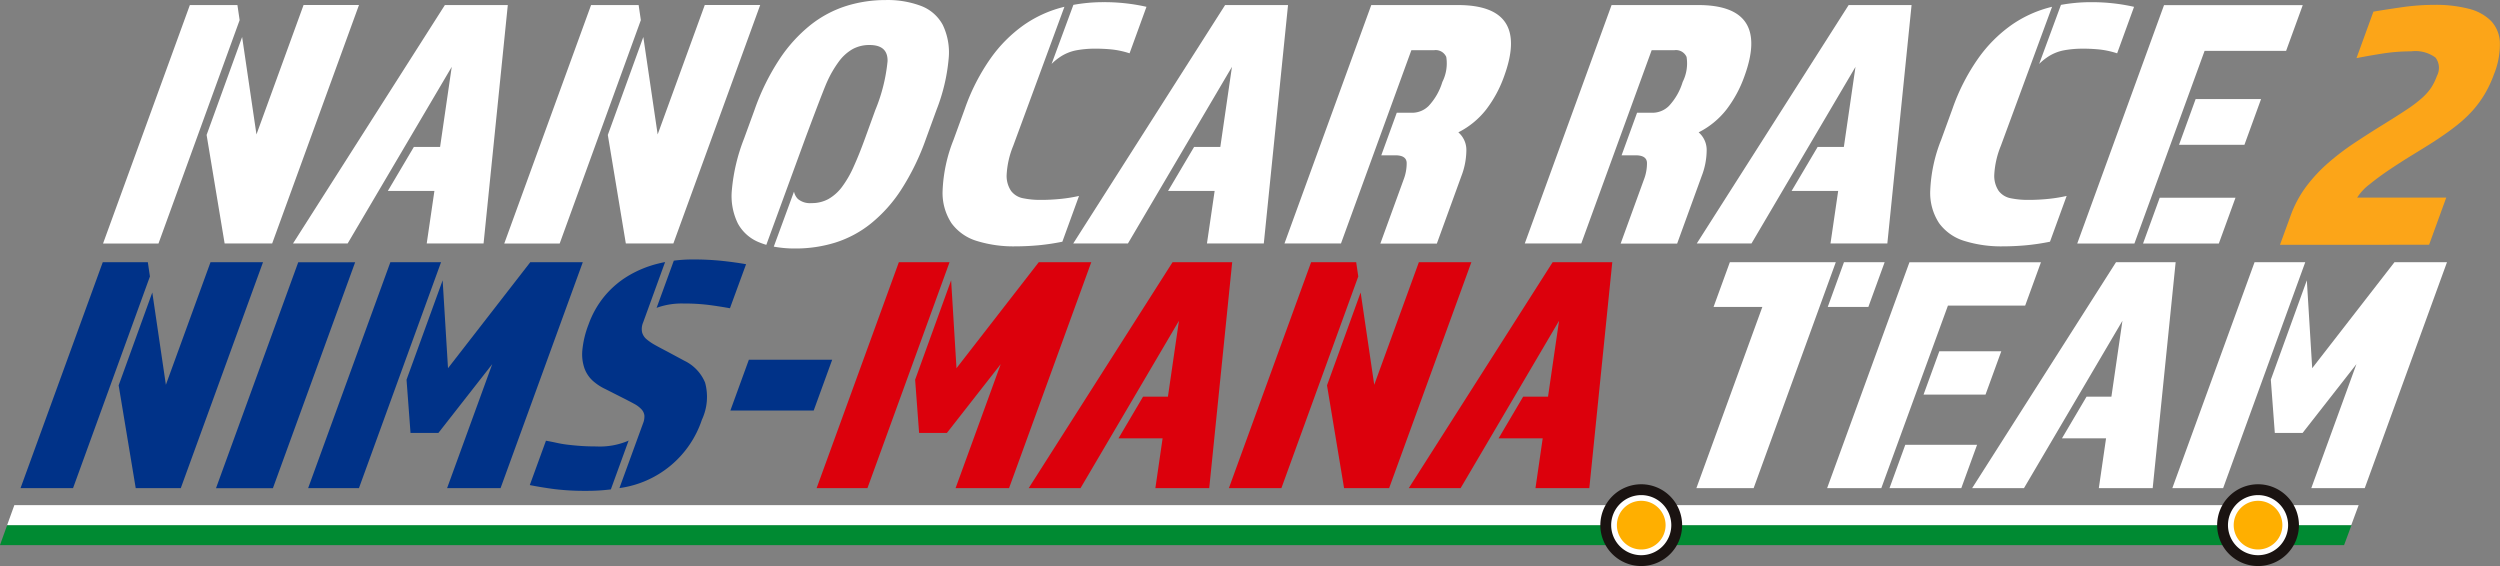
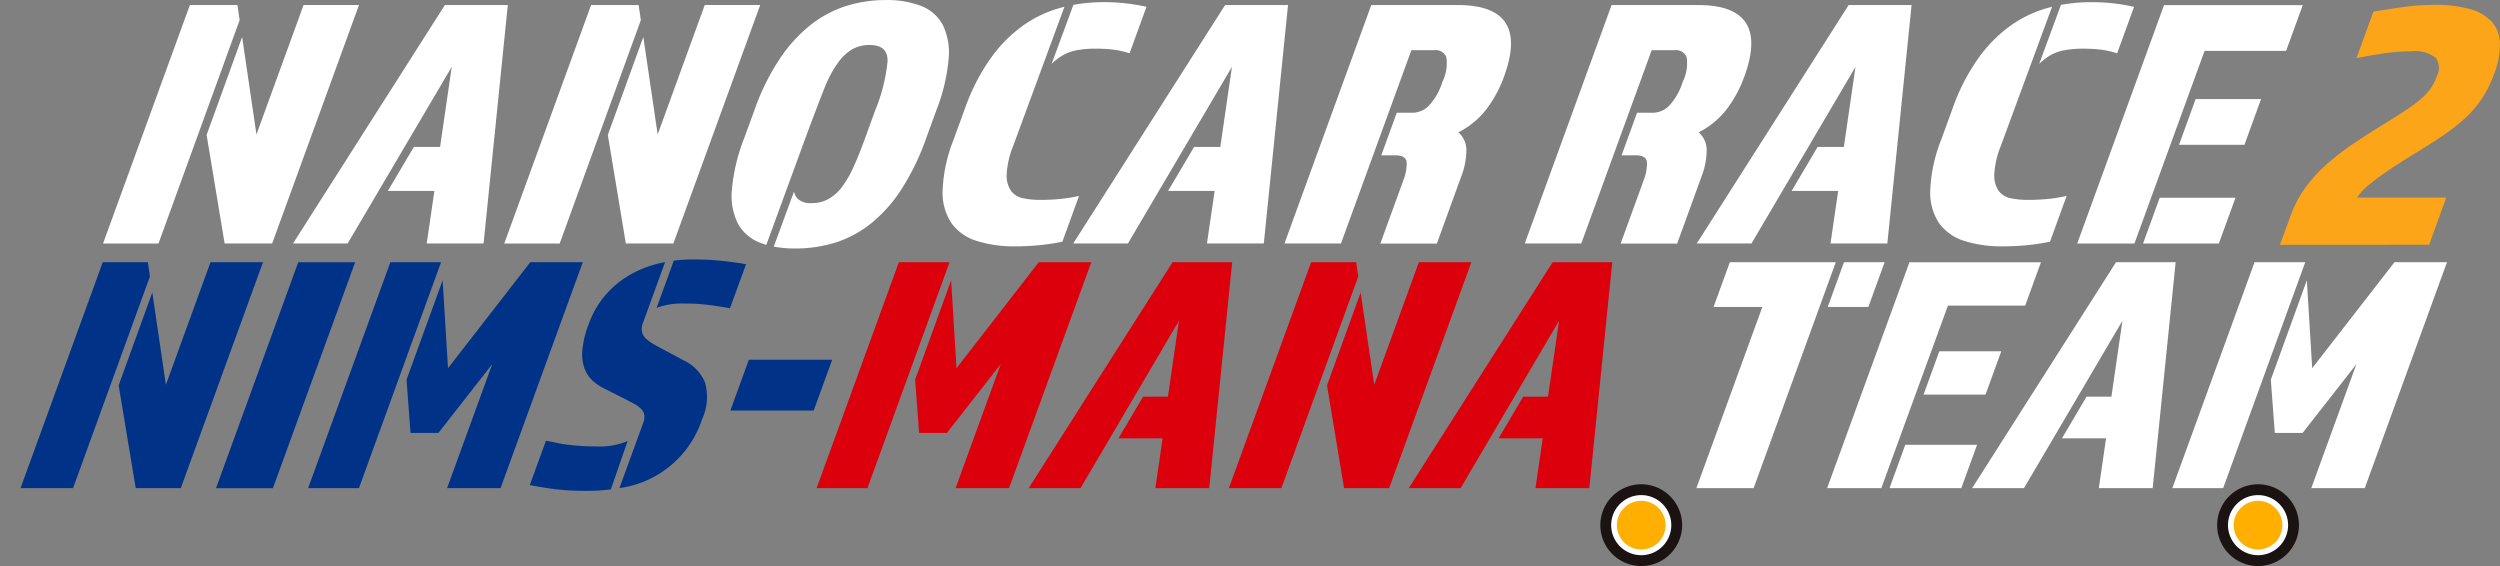
<svg xmlns="http://www.w3.org/2000/svg" width="173" height="39.17" viewBox="0 0 173 39.17">
  <rect x="0" y="0" width="173" height="39.17" fill="#808080" stroke="none" />
  <path d="M-62.416,309.721a1.186,1.186,0,0,0-.093-1.274,2.343,2.343,0,0,0-1.686-.433,12.772,12.772,0,0,0-2.038.161q-1,.161-1.746.309l1.171-3.217q.87-.148,1.992-.309a15.827,15.827,0,0,1,2.236-.161,9.083,9.083,0,0,1,2.376.272,3.306,3.306,0,0,1,1.537.841,2.292,2.292,0,0,1,.61,1.485,5.52,5.52,0,0,1-.405,2.2,8.164,8.164,0,0,1-.627,1.349,7.356,7.356,0,0,1-.838,1.151,8.834,8.834,0,0,1-1.143,1.064q-.66.52-1.535,1.089-.58.372-1.391.866t-1.628,1.039q-.816.545-1.451,1.064a3.509,3.509,0,0,0-.853.916h6.161l-1.188,3.266H-73.273l.73-2a7.765,7.765,0,0,1,1.084-2.029,10.658,10.658,0,0,1,1.505-1.62,17.273,17.273,0,0,1,1.782-1.362q.947-.63,1.906-1.224,1.083-.667,1.753-1.114a9.107,9.107,0,0,0,1.077-.816,3.814,3.814,0,0,0,.633-.718A3.874,3.874,0,0,0-62.416,309.721Z" transform="translate(231.048 -304.461)" fill="#fca518" />
-   <path d="M-300.46,356.754l-.5,1.386h162.214l.512-1.386Z" transform="translate(300.956 -320.415)" fill="#008a32" />
-   <path d="M-299.743,354.754l-.5,1.386h162.214l.512-1.386Z" transform="translate(300.736 -319.801)" fill="#fff" />
  <g transform="translate(111.118 33.885)">
    <path d="M-138.147,358.122a2.458,2.458,0,0,1-2.456-2.455,2.458,2.458,0,0,1,2.456-2.454,2.458,2.458,0,0,1,2.455,2.454,2.458,2.458,0,0,1-2.455,2.455Z" transform="translate(140.603 -353.212)" fill="#fff" stroke="#1a1311" stroke-width="0.75" />
    <path d="M-137.805,354.324a1.686,1.686,0,0,0-1.685,1.684,1.686,1.686,0,0,0,1.685,1.685,1.686,1.686,0,0,0,1.685-1.685,1.686,1.686,0,0,0-1.685-1.684Z" transform="translate(140.261 -353.553)" fill="#ffaf00" />
  </g>
  <g transform="translate(153.801 33.885)">
    <path d="M-76.552,358.122a2.458,2.458,0,0,1-2.456-2.455,2.458,2.458,0,0,1,2.456-2.454,2.458,2.458,0,0,1,2.455,2.454,2.458,2.458,0,0,1-2.455,2.455Z" transform="translate(79.008 -353.212)" fill="#fff" stroke="#1a1311" stroke-width="0.75" />
    <path d="M-76.21,354.324a1.686,1.686,0,0,0-1.685,1.684,1.686,1.686,0,0,0,1.685,1.685,1.686,1.686,0,0,0,1.684-1.685,1.686,1.686,0,0,0-1.684-1.684Z" transform="translate(78.666 -353.553)" fill="#ffaf00" />
  </g>
  <path d="M-289.788,332.591l.94,6.389,3.089-8.485h3.633l-5.691,15.636h-3.118l-1.181-7.112Zm-5.484,13.54h-3.634l5.691-15.636h3.118l.146.986Z" transform="translate(300.327 -312.352)" fill="#003288" />
  <path d="M-273.695,330.5h3.938l-5.691,15.636h-3.938Z" transform="translate(294.333 -312.352)" fill="#003288" />
  <path d="M-260.877,331.75l.371,6.082,5.695-7.337h3.633l-5.691,15.636h-3.7l3.123-8.579-3.725,4.759H-263.1l-.276-3.684Zm-5.792,14.381h-3.516l5.691-15.636h3.507Z" transform="translate(291.508 -312.352)" fill="#003288" />
-   <path d="M-242.441,346.135a13.048,13.048,0,0,1-1.676.1,17.521,17.521,0,0,1-2.208-.117q-.895-.117-1.725-.282l1.118-3.07q.4.071.764.152a7.526,7.526,0,0,0,.774.128c.269.032.561.06.872.082s.67.035,1.077.035a5.01,5.01,0,0,0,2.165-.375l.07-.037Zm2.226-4.565a1.263,1.263,0,0,0,.095-.551.765.765,0,0,0-.2-.423,1.92,1.92,0,0,0-.516-.387q-.342-.187-.858-.446l-1.108-.562a3.612,3.612,0,0,1-.881-.574,2.169,2.169,0,0,1-.579-.856,2.964,2.964,0,0,1-.153-1.254,6.628,6.628,0,0,1,.43-1.793,6.5,6.5,0,0,1,1.114-1.969,6.44,6.44,0,0,1,1.649-1.407,7.59,7.59,0,0,1,2.077-.844c.15-.037.3-.071.457-.1l-1.52,4.181a1.149,1.149,0,0,0-.071.68.948.948,0,0,0,.324.492,3.807,3.807,0,0,0,.613.41q.361.2.814.434l1.177.633a2.915,2.915,0,0,1,1.431,1.512,3.734,3.734,0,0,1-.22,2.567,7,7,0,0,1-5.707,4.731Zm2.131-11.263a9.944,9.944,0,0,1,1.342-.083,19.29,19.29,0,0,1,1.958.093q.9.095,1.7.235L-234.2,333.6q-.77-.139-1.509-.234a13.9,13.9,0,0,0-1.723-.094,5.111,5.111,0,0,0-1.762.27l-.082.033Z" transform="translate(284.712 -312.269)" fill="#003288" />
+   <path d="M-242.441,346.135a13.048,13.048,0,0,1-1.676.1,17.521,17.521,0,0,1-2.208-.117q-.895-.117-1.725-.282l1.118-3.07q.4.071.764.152a7.526,7.526,0,0,0,.774.128c.269.032.561.06.872.082s.67.035,1.077.035a5.01,5.01,0,0,0,2.165-.375Zm2.226-4.565a1.263,1.263,0,0,0,.095-.551.765.765,0,0,0-.2-.423,1.92,1.92,0,0,0-.516-.387q-.342-.187-.858-.446l-1.108-.562a3.612,3.612,0,0,1-.881-.574,2.169,2.169,0,0,1-.579-.856,2.964,2.964,0,0,1-.153-1.254,6.628,6.628,0,0,1,.43-1.793,6.5,6.5,0,0,1,1.114-1.969,6.44,6.44,0,0,1,1.649-1.407,7.59,7.59,0,0,1,2.077-.844c.15-.037.3-.071.457-.1l-1.52,4.181a1.149,1.149,0,0,0-.071.68.948.948,0,0,0,.324.492,3.807,3.807,0,0,0,.613.41q.361.2.814.434l1.177.633a2.915,2.915,0,0,1,1.431,1.512,3.734,3.734,0,0,1-.22,2.567,7,7,0,0,1-5.707,4.731Zm2.131-11.263a9.944,9.944,0,0,1,1.342-.083,19.29,19.29,0,0,1,1.958.093q.9.095,1.7.235L-234.2,333.6q-.77-.139-1.509-.234a13.9,13.9,0,0,0-1.723-.094,5.111,5.111,0,0,0-1.762.27l-.082.033Z" transform="translate(284.712 -312.269)" fill="#003288" />
  <path d="M-226.741,340.238h5.766l-1.28,3.516h-5.766Z" transform="translate(278.562 -315.343)" fill="#003288" />
  <path d="M-210.1,331.75l.371,6.082,5.695-7.337h3.633l-5.691,15.636h-3.7l3.123-8.579-3.724,4.759h-1.923l-.275-3.684Zm-5.791,14.381h-3.517l5.691-15.636h3.508Z" transform="translate(275.918 -312.352)" fill="#dc000c" />
  <path d="M-194.643,346.131h-3.587l9.957-15.636h4.126l-1.589,15.636h-3.727l.5-3.446h-3.053l1.7-2.883h1.721l.763-5.251Z" transform="translate(269.415 -312.352)" fill="#dc000c" />
  <path d="M-169.12,332.591l.94,6.389,3.089-8.485h3.633l-5.691,15.636h-3.118l-1.181-7.112Zm-5.484,13.54h-3.634l5.691-15.636h3.118l.145.986Z" transform="translate(263.277 -312.352)" fill="#dc000c" />
  <path d="M-156.687,346.131h-3.587l9.957-15.636h4.126l-1.589,15.636h-3.726l.5-3.446h-3.053l1.7-2.883h1.721l.763-5.251Z" transform="translate(257.761 -312.352)" fill="#dc000c" />
  <path d="M-127.591,346.131h-3.962l4.565-12.541h-3.376l1.127-3.095h7.332Zm6.251-15.636h2.815l-1.127,3.095h-2.81Z" transform="translate(248.943 -312.352)" fill="#fff" />
  <path d="M-113.088,343.13h4.968l-1.092,3h-4.968Zm2.355-6.47h4.288l-1.092,3h-4.288Zm-4.014,9.471h-3.75L-112.8,330.5h9.1l-1.092,3h-5.345Z" transform="translate(244.934 -312.352)" fill="#fff" />
  <path d="M-100.429,346.131h-3.587l9.957-15.636h4.126l-1.589,15.636h-3.727l.5-3.446H-97.8l1.7-2.883h1.721l.763-5.251Z" transform="translate(240.488 -312.352)" fill="#fff" />
  <path d="M-74.716,331.75l.371,6.082,5.695-7.337h3.633l-5.691,15.636h-3.7l3.123-8.579-3.724,4.759h-1.923l-.276-3.684Zm-5.792,14.381h-3.516l5.691-15.636h3.508Z" transform="translate(234.349 -312.352)" fill="#fff" />
  <path d="M-281.042,307.026l.992,6.744,3.26-8.957h3.835l-6.007,16.5h-3.291l-1.247-7.508Zm-5.788,14.292h-3.836l6.007-16.5h3.292l.153,1.041Z" transform="translate(297.797 -304.467)" fill="#fff" />
  <path d="M-267.919,321.317H-271.7l10.51-16.5h4.355l-1.677,16.5h-3.934l.532-3.637h-3.223l1.8-3.043h1.816l.806-5.543Z" transform="translate(291.975 -304.467)" fill="#fff" />
  <path d="M-240.977,307.026l.992,6.744,3.26-8.957h3.836l-6.008,16.5h-3.291l-1.246-7.508Zm-5.788,14.292H-250.6l6.007-16.5h3.292l.153,1.041Z" transform="translate(285.495 -304.467)" fill="#fff" />
  <path d="M-223.574,317.571a1,1,0,0,0,.272.512,1.3,1.3,0,0,0,.936.285,2.377,2.377,0,0,0,1.179-.285,3.072,3.072,0,0,0,.938-.841,7.18,7.18,0,0,0,.805-1.4q.382-.841.795-1.98l.7-1.93a11.857,11.857,0,0,0,.85-3.39q.021-1.113-1.24-1.114a2.393,2.393,0,0,0-1.18.284,3.078,3.078,0,0,0-.938.842,7.58,7.58,0,0,0-.818,1.4c-.263.561-1.509,3.91-1.509,3.91l-2.706,7.392a4.668,4.668,0,0,1-.448-.155,2.9,2.9,0,0,1-1.515-1.312,4.318,4.318,0,0,1-.419-2.351,12.788,12.788,0,0,1,.838-3.526l.73-2a15.906,15.906,0,0,1,1.741-3.526,10.256,10.256,0,0,1,2.142-2.351,7.742,7.742,0,0,1,2.469-1.311,9.1,9.1,0,0,1,2.722-.408,6.559,6.559,0,0,1,2.45.408,2.858,2.858,0,0,1,1.5,1.311,4.406,4.406,0,0,1,.407,2.351,12.788,12.788,0,0,1-.838,3.526l-.729,2a16.767,16.767,0,0,1-1.716,3.526,9.964,9.964,0,0,1-2.106,2.351,7.569,7.569,0,0,1-2.457,1.312,9.272,9.272,0,0,1-2.772.408,7.916,7.916,0,0,1-1.482-.129Z" transform="translate(278.519 -304.313)" fill="#fff" />
  <path d="M-198.393,304.844l-3.547,9.63a6.112,6.112,0,0,0-.453,1.992,1.859,1.859,0,0,0,.308,1.126,1.36,1.36,0,0,0,.843.507,5.878,5.878,0,0,0,1.184.112,13.494,13.494,0,0,0,1.449-.074,10.655,10.655,0,0,0,1.224-.2l-1.153,3.167a15.569,15.569,0,0,1-1.662.248q-.806.073-1.6.074a8.56,8.56,0,0,1-2.648-.371,3.383,3.383,0,0,1-1.757-1.225,3.811,3.811,0,0,1-.619-2.276,10.569,10.569,0,0,1,.755-3.5l.784-2.153a14.123,14.123,0,0,1,1.793-3.5,9.685,9.685,0,0,1,2.265-2.276A8.285,8.285,0,0,1-198.6,304.9l.21-.054m.615-.131a11.436,11.436,0,0,1,2.082-.187,13.2,13.2,0,0,1,2.976.322l-1.17,3.217a6.127,6.127,0,0,0-1.167-.26,11.218,11.218,0,0,0-1.24-.062,7.108,7.108,0,0,0-1.265.112,3.057,3.057,0,0,0-1.2.507,3.744,3.744,0,0,0-.524.438Z" transform="translate(272.053 -304.378)" fill="#fff" />
  <path d="M-190,321.317h-3.786l10.511-16.5h4.355l-1.677,16.5h-3.934l.532-3.637h-3.223l1.8-3.043h1.816l.805-5.543Z" transform="translate(268.052 -304.467)" fill="#fff" />
  <path d="M-168.777,321.317h-3.91l6.007-16.5h5.989q5,0,3.206,4.924a8.378,8.378,0,0,1-1.25,2.313,5.7,5.7,0,0,1-1.92,1.571,1.609,1.609,0,0,1,.555,1.263,5.04,5.04,0,0,1-.342,1.757l-1.7,4.677h-3.91l1.6-4.4a3.152,3.152,0,0,0,.222-1.188q-.021-.52-.788-.52h-.969l1.071-2.944h1.094a1.627,1.627,0,0,0,1.111-.471,4.205,4.205,0,0,0,.949-1.658,2.865,2.865,0,0,0,.272-1.732.8.8,0,0,0-.832-.47h-1.583Z" transform="translate(261.572 -304.467)" fill="#fff" />
  <path d="M-144.781,321.317h-3.91l6.007-16.5h5.989q5,0,3.206,4.924a8.378,8.378,0,0,1-1.25,2.313,5.7,5.7,0,0,1-1.92,1.571,1.609,1.609,0,0,1,.555,1.263,5.007,5.007,0,0,1-.342,1.757l-1.7,4.677h-3.91l1.6-4.4a3.152,3.152,0,0,0,.222-1.188q-.021-.52-.788-.52h-.969l1.071-2.944h1.094a1.627,1.627,0,0,0,1.111-.471,4.205,4.205,0,0,0,.949-1.658,2.86,2.86,0,0,0,.272-1.732.8.8,0,0,0-.832-.47h-1.583Z" transform="translate(254.205 -304.467)" fill="#fff" />
  <path d="M-127.729,321.317h-3.786l10.51-16.5h4.355l-1.677,16.5h-3.934l.532-3.637h-3.223l1.8-3.043h1.816l.805-5.543Z" transform="translate(248.931 -304.467)" fill="#fff" />
  <path d="M-99.767,304.844l-3.547,9.63a6.112,6.112,0,0,0-.453,1.992,1.859,1.859,0,0,0,.308,1.126,1.36,1.36,0,0,0,.843.507,5.878,5.878,0,0,0,1.184.112,13.494,13.494,0,0,0,1.449-.074,10.655,10.655,0,0,0,1.224-.2l-1.153,3.167a15.569,15.569,0,0,1-1.662.248q-.806.073-1.6.074a8.56,8.56,0,0,1-2.648-.371,3.383,3.383,0,0,1-1.757-1.225,3.81,3.81,0,0,1-.619-2.276,10.569,10.569,0,0,1,.755-3.5l.784-2.153a14.123,14.123,0,0,1,1.793-3.5,9.685,9.685,0,0,1,2.265-2.276,8.284,8.284,0,0,1,2.623-1.224l.21-.054m.615-.131a11.437,11.437,0,0,1,2.082-.187,13.2,13.2,0,0,1,2.976.322l-1.17,3.217a6.126,6.126,0,0,0-1.167-.26,11.218,11.218,0,0,0-1.24-.062,7.108,7.108,0,0,0-1.265.112,3.053,3.053,0,0,0-1.2.507,3.746,3.746,0,0,0-.524.438Z" transform="translate(241.771 -304.378)" fill="#fff" />
  <path d="M-87.814,318.15h5.244l-1.153,3.168h-5.244Zm2.486-6.829H-80.8l-1.152,3.168h-4.526Zm-4.237,10h-3.957l6.007-16.5h9.6l-1.153,3.167h-5.641Z" transform="translate(237.266 -304.467)" fill="#fff" />
</svg>